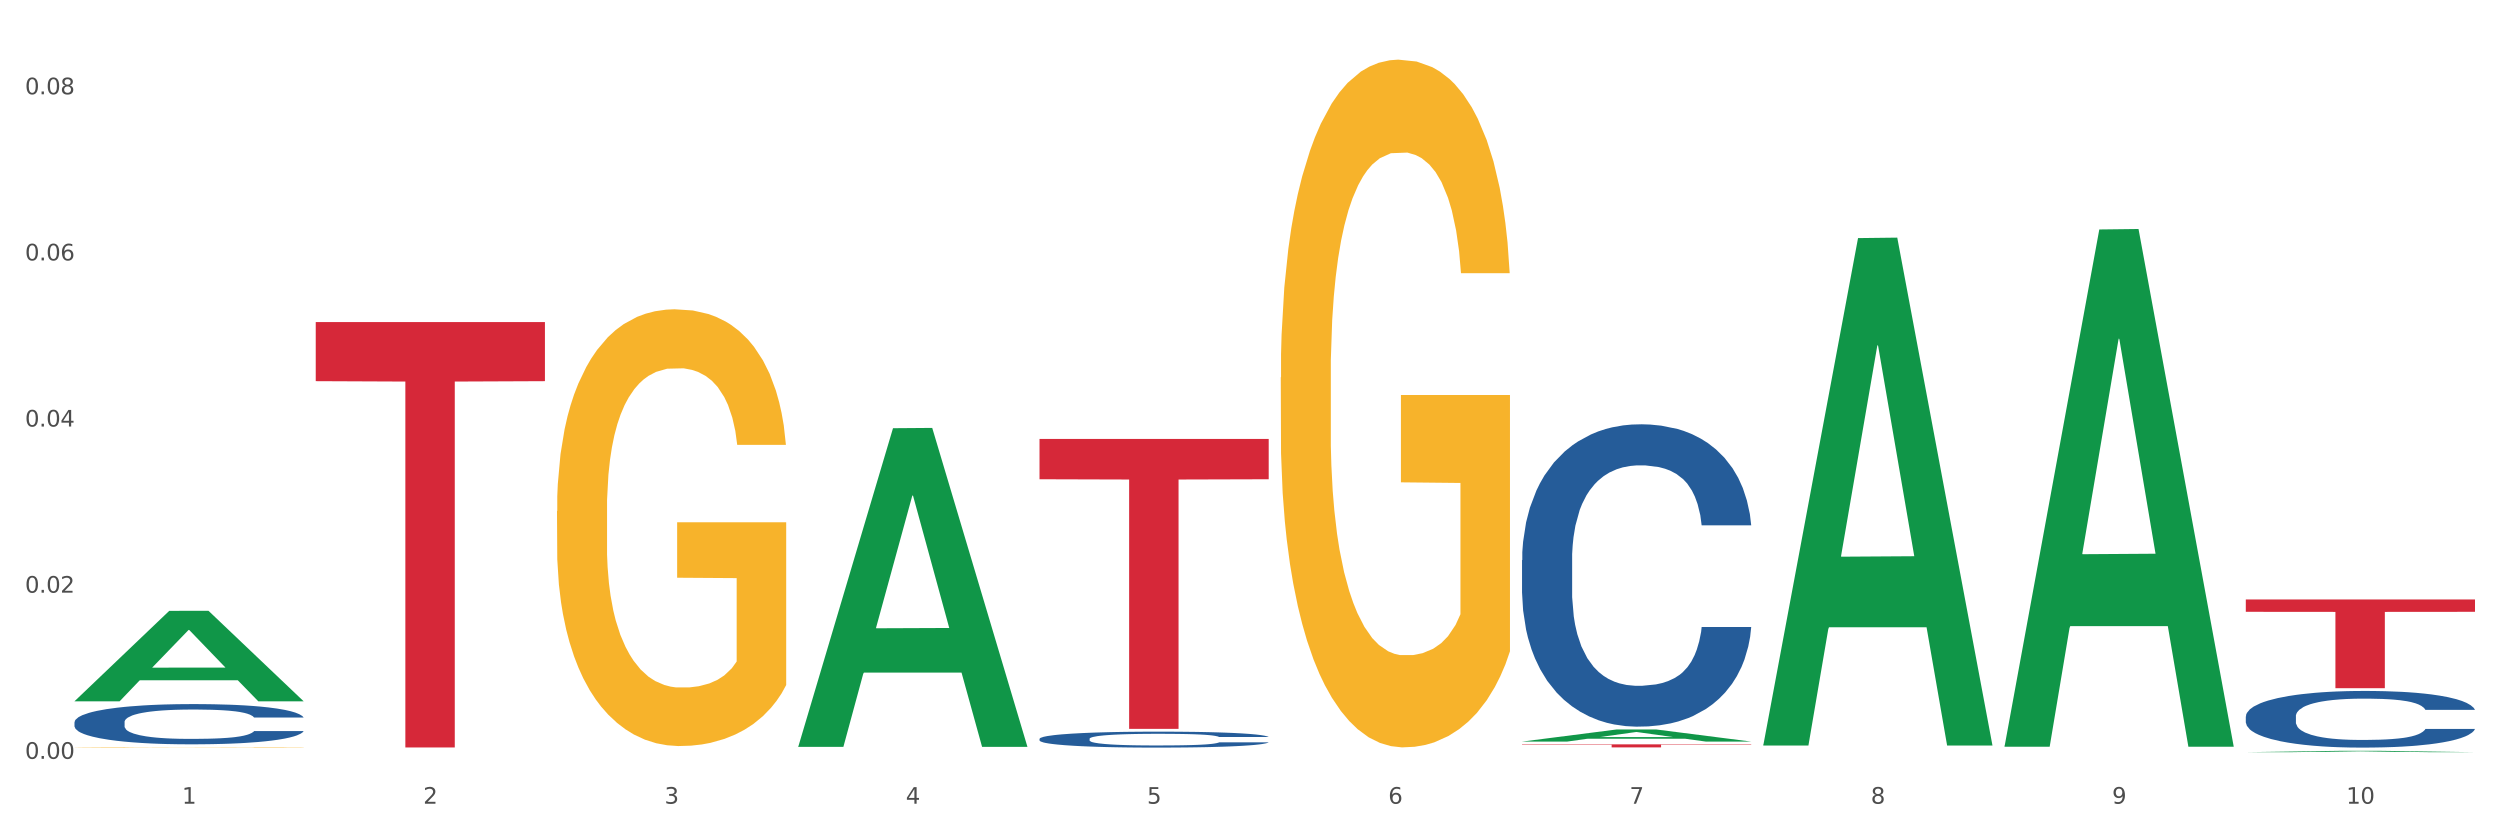
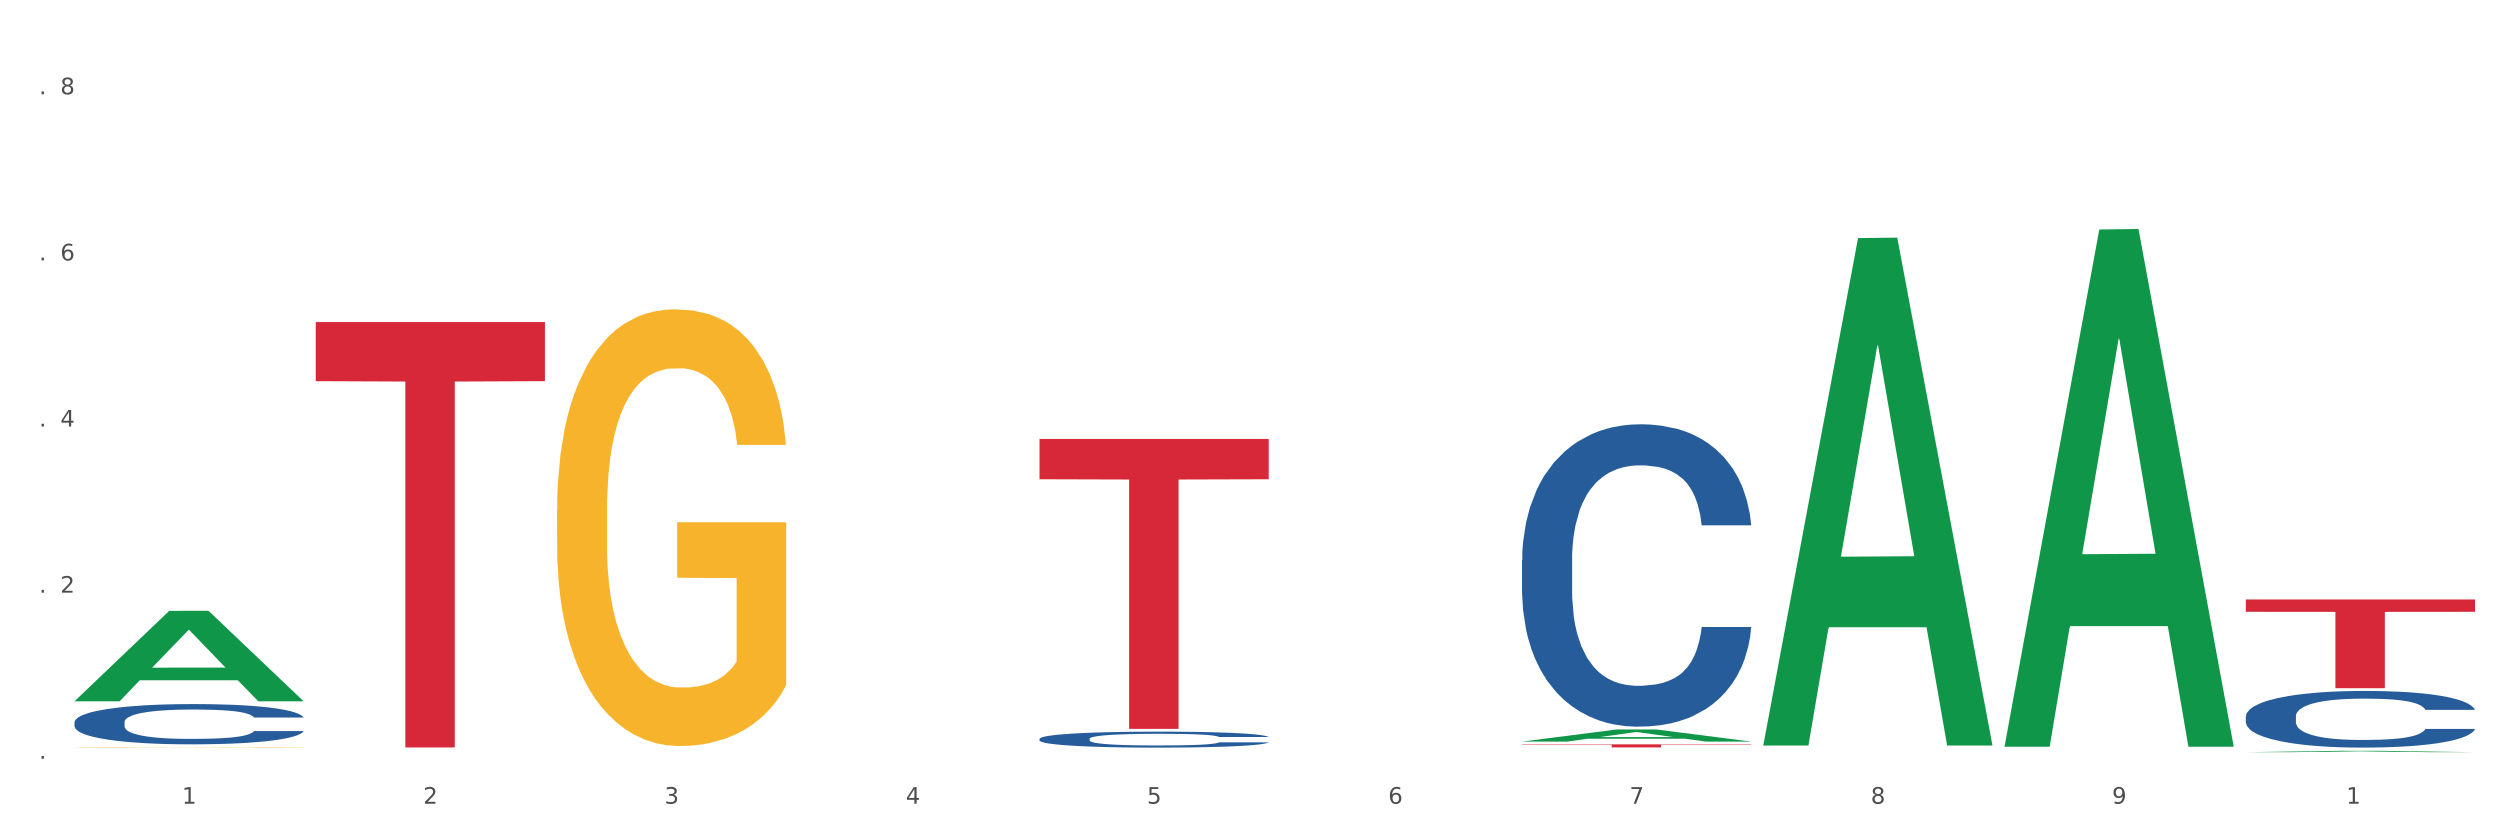
<svg xmlns="http://www.w3.org/2000/svg" xmlns:xlink="http://www.w3.org/1999/xlink" width="1080pt" height="360pt" viewBox="0 0 1080 360" version="1.1">
  <rect x="0" y="0" width="1080" height="360" fill="#333333" stroke="none" />
  <defs>
    <style type="text/css">*{stroke-linejoin: round; stroke-linecap: butt}</style>
  </defs>
  <g id="figure_1">
    <g id="patch_1">
      <path d="M 0 360  L 1080 360  L 1080 0  L 0 0  z " style="fill: #ffffff; stroke: #ffffff; stroke-linejoin: miter" />
    </g>
    <g id="axes_1">
      <g id="matplotlib.axis_1">
        <g id="xtick_1">
          <g id="text_1">
            <g style="fill: #4d4d4d" transform="translate(78.627 347.204) scale(0.096 -0.096)">
              <defs>
                <path id="DejaVuSans-31" d="M 794 531  L 1825 531  L 1825 4091  L 703 3866  L 703 4441  L 1819 4666  L 2450 4666  L 2450 531  L 3481 531  L 3481 0  L 794 0  L 794 531  z " transform="scale(0.016)" />
              </defs>
              <use xlink:href="#DejaVuSans-31" />
            </g>
          </g>
        </g>
        <g id="xtick_2">
          <g id="text_2">
            <g style="fill: #4d4d4d" transform="translate(182.851 347.204) scale(0.096 -0.096)">
              <defs>
                <path id="DejaVuSans-32" d="M 1228 531  L 3431 531  L 3431 0  L 469 0  L 469 531  Q 828 903 1448 1529  Q 2069 2156 2228 2338  Q 2531 2678 2651 2914  Q 2772 3150 2772 3378  Q 2772 3750 2511 3984  Q 2250 4219 1831 4219  Q 1534 4219 1204 4116  Q 875 4013 500 3803  L 500 4441  Q 881 4594 1212 4672  Q 1544 4750 1819 4750  Q 2544 4750 2975 4387  Q 3406 4025 3406 3419  Q 3406 3131 3298 2873  Q 3191 2616 2906 2266  Q 2828 2175 2409 1742  Q 1991 1309 1228 531  z " transform="scale(0.016)" />
              </defs>
              <use xlink:href="#DejaVuSans-32" />
            </g>
          </g>
        </g>
        <g id="xtick_3">
          <g id="text_3">
            <g style="fill: #4d4d4d" transform="translate(287.074 347.204) scale(0.096 -0.096)">
              <defs>
                <path id="DejaVuSans-33" d="M 2597 2516  Q 3050 2419 3304 2112  Q 3559 1806 3559 1356  Q 3559 666 3084 287  Q 2609 -91 1734 -91  Q 1441 -91 1130 -33  Q 819 25 488 141  L 488 750  Q 750 597 1062 519  Q 1375 441 1716 441  Q 2309 441 2620 675  Q 2931 909 2931 1356  Q 2931 1769 2642 2001  Q 2353 2234 1838 2234  L 1294 2234  L 1294 2753  L 1863 2753  Q 2328 2753 2575 2939  Q 2822 3125 2822 3475  Q 2822 3834 2567 4026  Q 2313 4219 1838 4219  Q 1578 4219 1281 4162  Q 984 4106 628 3988  L 628 4550  Q 988 4650 1302 4700  Q 1616 4750 1894 4750  Q 2613 4750 3031 4423  Q 3450 4097 3450 3541  Q 3450 3153 3228 2886  Q 3006 2619 2597 2516  z " transform="scale(0.016)" />
              </defs>
              <use xlink:href="#DejaVuSans-33" />
            </g>
          </g>
        </g>
        <g id="xtick_4">
          <g id="text_4">
            <g style="fill: #4d4d4d" transform="translate(391.298 347.204) scale(0.096 -0.096)">
              <defs>
                <path id="DejaVuSans-34" d="M 2419 4116  L 825 1625  L 2419 1625  L 2419 4116  z M 2253 4666  L 3047 4666  L 3047 1625  L 3713 1625  L 3713 1100  L 3047 1100  L 3047 0  L 2419 0  L 2419 1100  L 313 1100  L 313 1709  L 2253 4666  z " transform="scale(0.016)" />
              </defs>
              <use xlink:href="#DejaVuSans-34" />
            </g>
          </g>
        </g>
        <g id="xtick_5">
          <g id="text_5">
            <g style="fill: #4d4d4d" transform="translate(495.522 347.204) scale(0.096 -0.096)">
              <defs>
                <path id="DejaVuSans-35" d="M 691 4666  L 3169 4666  L 3169 4134  L 1269 4134  L 1269 2991  Q 1406 3038 1543 3061  Q 1681 3084 1819 3084  Q 2600 3084 3056 2656  Q 3513 2228 3513 1497  Q 3513 744 3044 326  Q 2575 -91 1722 -91  Q 1428 -91 1123 -41  Q 819 9 494 109  L 494 744  Q 775 591 1075 516  Q 1375 441 1709 441  Q 2250 441 2565 725  Q 2881 1009 2881 1497  Q 2881 1984 2565 2268  Q 2250 2553 1709 2553  Q 1456 2553 1204 2497  Q 953 2441 691 2322  L 691 4666  z " transform="scale(0.016)" />
              </defs>
              <use xlink:href="#DejaVuSans-35" />
            </g>
          </g>
        </g>
        <g id="xtick_6">
          <g id="text_6">
            <g style="fill: #4d4d4d" transform="translate(599.745 347.204) scale(0.096 -0.096)">
              <defs>
                <path id="DejaVuSans-36" d="M 2113 2584  Q 1688 2584 1439 2293  Q 1191 2003 1191 1497  Q 1191 994 1439 701  Q 1688 409 2113 409  Q 2538 409 2786 701  Q 3034 994 3034 1497  Q 3034 2003 2786 2293  Q 2538 2584 2113 2584  z M 3366 4563  L 3366 3988  Q 3128 4100 2886 4159  Q 2644 4219 2406 4219  Q 1781 4219 1451 3797  Q 1122 3375 1075 2522  Q 1259 2794 1537 2939  Q 1816 3084 2150 3084  Q 2853 3084 3261 2657  Q 3669 2231 3669 1497  Q 3669 778 3244 343  Q 2819 -91 2113 -91  Q 1303 -91 875 529  Q 447 1150 447 2328  Q 447 3434 972 4092  Q 1497 4750 2381 4750  Q 2619 4750 2861 4703  Q 3103 4656 3366 4563  z " transform="scale(0.016)" />
              </defs>
              <use xlink:href="#DejaVuSans-36" />
            </g>
          </g>
        </g>
        <g id="xtick_7">
          <g id="text_7">
            <g style="fill: #4d4d4d" transform="translate(703.969 347.204) scale(0.096 -0.096)">
              <defs>
                <path id="DejaVuSans-37" d="M 525 4666  L 3525 4666  L 3525 4397  L 1831 0  L 1172 0  L 2766 4134  L 525 4134  L 525 4666  z " transform="scale(0.016)" />
              </defs>
              <use xlink:href="#DejaVuSans-37" />
            </g>
          </g>
        </g>
        <g id="xtick_8">
          <g id="text_8">
            <g style="fill: #4d4d4d" transform="translate(808.193 347.204) scale(0.096 -0.096)">
              <defs>
                <path id="DejaVuSans-38" d="M 2034 2216  Q 1584 2216 1326 1975  Q 1069 1734 1069 1313  Q 1069 891 1326 650  Q 1584 409 2034 409  Q 2484 409 2743 651  Q 3003 894 3003 1313  Q 3003 1734 2745 1975  Q 2488 2216 2034 2216  z M 1403 2484  Q 997 2584 770 2862  Q 544 3141 544 3541  Q 544 4100 942 4425  Q 1341 4750 2034 4750  Q 2731 4750 3128 4425  Q 3525 4100 3525 3541  Q 3525 3141 3298 2862  Q 3072 2584 2669 2484  Q 3125 2378 3379 2068  Q 3634 1759 3634 1313  Q 3634 634 3220 271  Q 2806 -91 2034 -91  Q 1263 -91 848 271  Q 434 634 434 1313  Q 434 1759 690 2068  Q 947 2378 1403 2484  z M 1172 3481  Q 1172 3119 1398 2916  Q 1625 2713 2034 2713  Q 2441 2713 2670 2916  Q 2900 3119 2900 3481  Q 2900 3844 2670 4047  Q 2441 4250 2034 4250  Q 1625 4250 1398 4047  Q 1172 3844 1172 3481  z " transform="scale(0.016)" />
              </defs>
              <use xlink:href="#DejaVuSans-38" />
            </g>
          </g>
        </g>
        <g id="xtick_9">
          <g id="text_9">
            <g style="fill: #4d4d4d" transform="translate(912.416 347.204) scale(0.096 -0.096)">
              <defs>
                <path id="DejaVuSans-39" d="M 703 97  L 703 672  Q 941 559 1184 500  Q 1428 441 1663 441  Q 2288 441 2617 861  Q 2947 1281 2994 2138  Q 2813 1869 2534 1725  Q 2256 1581 1919 1581  Q 1219 1581 811 2004  Q 403 2428 403 3163  Q 403 3881 828 4315  Q 1253 4750 1959 4750  Q 2769 4750 3195 4129  Q 3622 3509 3622 2328  Q 3622 1225 3098 567  Q 2575 -91 1691 -91  Q 1453 -91 1209 -44  Q 966 3 703 97  z M 1959 2075  Q 2384 2075 2632 2365  Q 2881 2656 2881 3163  Q 2881 3666 2632 3958  Q 2384 4250 1959 4250  Q 1534 4250 1286 3958  Q 1038 3666 1038 3163  Q 1038 2656 1286 2365  Q 1534 2075 1959 2075  z " transform="scale(0.016)" />
              </defs>
              <use xlink:href="#DejaVuSans-39" />
            </g>
          </g>
        </g>
        <g id="xtick_10">
          <g id="text_10">
            <g style="fill: #4d4d4d" transform="translate(1013.586 347.204) scale(0.096 -0.096)">
              <defs>
-                 <path id="DejaVuSans-30" d="M 2034 4250  Q 1547 4250 1301 3770  Q 1056 3291 1056 2328  Q 1056 1369 1301 889  Q 1547 409 2034 409  Q 2525 409 2770 889  Q 3016 1369 3016 2328  Q 3016 3291 2770 3770  Q 2525 4250 2034 4250  z M 2034 4750  Q 2819 4750 3233 4129  Q 3647 3509 3647 2328  Q 3647 1150 3233 529  Q 2819 -91 2034 -91  Q 1250 -91 836 529  Q 422 1150 422 2328  Q 422 3509 836 4129  Q 1250 4750 2034 4750  z " transform="scale(0.016)" />
-               </defs>
+                 </defs>
              <use xlink:href="#DejaVuSans-31" />
              <use xlink:href="#DejaVuSans-30" transform="translate(63.623 0)" />
            </g>
          </g>
        </g>
        <g id="xtick_11" />
        <g id="xtick_12" />
        <g id="xtick_13" />
        <g id="xtick_14" />
        <g id="xtick_15" />
        <g id="xtick_16" />
        <g id="xtick_17" />
        <g id="xtick_18" />
        <g id="xtick_19" />
      </g>
      <g id="matplotlib.axis_2">
        <g id="ytick_1">
          <g id="text_11">
            <g style="fill: #4d4d4d" transform="translate(10.8 327.807) scale(0.096 -0.096)">
              <defs>
                <path id="DejaVuSans-2e" d="M 684 794  L 1344 794  L 1344 0  L 684 0  L 684 794  z " transform="scale(0.016)" />
              </defs>
              <use xlink:href="#DejaVuSans-30" />
              <use xlink:href="#DejaVuSans-2e" transform="translate(63.623 0)" />
              <use xlink:href="#DejaVuSans-30" transform="translate(95.41 0)" />
              <use xlink:href="#DejaVuSans-30" transform="translate(159.033 0)" />
            </g>
          </g>
        </g>
        <g id="ytick_2">
          <g id="text_12">
            <g style="fill: #4d4d4d" transform="translate(10.8 256.04) scale(0.096 -0.096)">
              <use xlink:href="#DejaVuSans-30" />
              <use xlink:href="#DejaVuSans-2e" transform="translate(63.623 0)" />
              <use xlink:href="#DejaVuSans-30" transform="translate(95.41 0)" />
              <use xlink:href="#DejaVuSans-32" transform="translate(159.033 0)" />
            </g>
          </g>
        </g>
        <g id="ytick_3">
          <g id="text_13">
            <g style="fill: #4d4d4d" transform="translate(10.8 184.272) scale(0.096 -0.096)">
              <use xlink:href="#DejaVuSans-30" />
              <use xlink:href="#DejaVuSans-2e" transform="translate(63.623 0)" />
              <use xlink:href="#DejaVuSans-30" transform="translate(95.41 0)" />
              <use xlink:href="#DejaVuSans-34" transform="translate(159.033 0)" />
            </g>
          </g>
        </g>
        <g id="ytick_4">
          <g id="text_14">
            <g style="fill: #4d4d4d" transform="translate(10.8 112.504) scale(0.096 -0.096)">
              <use xlink:href="#DejaVuSans-30" />
              <use xlink:href="#DejaVuSans-2e" transform="translate(63.623 0)" />
              <use xlink:href="#DejaVuSans-30" transform="translate(95.41 0)" />
              <use xlink:href="#DejaVuSans-36" transform="translate(159.033 0)" />
            </g>
          </g>
        </g>
        <g id="ytick_5">
          <g id="text_15">
            <g style="fill: #4d4d4d" transform="translate(10.8 40.737) scale(0.096 -0.096)">
              <use xlink:href="#DejaVuSans-30" />
              <use xlink:href="#DejaVuSans-2e" transform="translate(63.623 0)" />
              <use xlink:href="#DejaVuSans-30" transform="translate(95.41 0)" />
              <use xlink:href="#DejaVuSans-38" transform="translate(159.033 0)" />
            </g>
          </g>
        </g>
        <g id="ytick_6" />
        <g id="ytick_7" />
        <g id="ytick_8" />
        <g id="ytick_9" />
      </g>
      <g id="PolyCollection_1">
        <path d="M 32.175 302.896  L 32.277 302.859  L 73.107 263.889  L 90.051 263.853  L 131.187 302.97  L 111.589 302.97  L 102.709 293.861  L 60.552 293.861  L 60.246 294.008  L 51.671 302.97  L 32.175 302.97  L 32.175 302.896  L 65.86 288.425  L 97.401 288.388  L 81.783 272.19  L 81.579 272.117  L 81.375 272.227  L 65.758 288.388  L 65.86 288.425  L 32.175 302.896  z " clip-path="url(#p248bb81312)" style="fill: #109648" />
        <path d="M 970.188 309.485  L 970.305 309.463  L 970.305 308.837  L 970.656 307.987  L 971.943 306.422  L 973.582 305.237  L 976.39 303.851  L 977.912 303.27  L 979.902 302.622  L 983.998 301.571  L 988.679 300.677  L 991.956 300.185  L 994.414 299.872  L 999.915 299.313  L 1003.075 299.067  L 1006.352 298.866  L 1009.161 298.732  L 1013.842 298.575  L 1017.587 298.508  L 1021.917 298.486  L 1025.546 298.508  L 1030.344 298.598  L 1037.366 298.866  L 1040.058 299.022  L 1043.686 299.291  L 1047.431 299.648  L 1050.474 300.006  L 1053.985 300.52  L 1057.613 301.191  L 1061.125 302.04  L 1063.582 302.823  L 1065.572 303.65  L 1067.327 304.656  L 1068.615 305.752  L 1069.2 306.668  L 1047.782 306.668  L 1047.197 305.841  L 1046.027 304.947  L 1044.857 304.343  L 1043.569 303.851  L 1041.58 303.292  L 1039.824 302.935  L 1036.898 302.51  L 1034.206 302.242  L 1031.983 302.085  L 1029.291 301.951  L 1023.556 301.817  L 1019.46 301.817  L 1016.885 301.862  L 1013.725 301.973  L 1011.033 302.13  L 1007.873 302.398  L 1005.415 302.689  L 1002.958 303.069  L 1001.553 303.337  L 999.447 303.829  L 998.042 304.231  L 996.17 304.924  L 995.116 305.416  L 993.244 306.691  L 992.424 307.63  L 992.073 308.278  L 991.839 308.993  L 991.839 312.481  L 992.541 314.046  L 993.127 314.717  L 994.063 315.477  L 995.818 316.46  L 998.393 317.422  L 1001.085 318.115  L 1003.309 318.54  L 1005.415 318.853  L 1007.522 319.099  L 1010.097 319.322  L 1012.203 319.456  L 1015.363 319.59  L 1019.109 319.657  L 1022.035 319.657  L 1028.003 319.546  L 1030.695 319.434  L 1033.27 319.277  L 1036.079 319.031  L 1038.303 318.763  L 1039.59 318.562  L 1041.697 318.137  L 1043.335 317.69  L 1044.739 317.176  L 1045.676 316.729  L 1046.729 316.058  L 1047.548 315.298  L 1047.782 314.896  L 1069.2 314.896  L 1068.732 315.7  L 1067.913 316.483  L 1066.274 317.534  L 1064.987 318.137  L 1062.997 318.875  L 1060.89 319.501  L 1057.965 320.194  L 1055.273 320.708  L 1052.464 321.155  L 1049.421 321.558  L 1043.92 322.117  L 1041.931 322.273  L 1037.717 322.541  L 1034.44 322.698  L 1029.642 322.854  L 1024.726 322.944  L 1019.577 322.966  L 1015.012 322.922  L 1009.98 322.787  L 1006.82 322.653  L 1003.309 322.452  L 999.212 322.139  L 995.35 321.759  L 991.722 321.312  L 988.328 320.798  L 985.168 320.216  L 981.072 319.255  L 978.029 318.316  L 975.805 317.444  L 974.284 316.706  L 972.762 315.767  L 971.943 315.119  L 970.656 313.554  L 970.188 312.101  L 970.188 309.485  z " clip-path="url(#p248bb81312)" style="fill: #255c99" />
        <path d="M 657.517 241.985  L 657.634 241.865  L 657.634 238.525  L 657.985 233.992  L 659.272 225.641  L 660.911 219.318  L 663.72 211.921  L 665.241 208.819  L 667.231 205.359  L 671.327 199.752  L 676.008 194.98  L 679.285 192.356  L 681.743 190.685  L 687.244 187.703  L 690.404 186.39  L 693.681 185.317  L 696.49 184.601  L 701.171 183.766  L 704.916 183.408  L 709.247 183.289  L 712.875 183.408  L 717.673 183.885  L 724.695 185.317  L 727.387 186.152  L 731.015 187.584  L 734.76 189.492  L 737.803 191.401  L 741.314 194.145  L 744.943 197.724  L 748.454 202.258  L 750.911 206.433  L 752.901 210.847  L 754.657 216.216  L 755.944 222.062  L 756.529 226.953  L 735.112 226.953  L 734.526 222.539  L 733.356 217.767  L 732.186 214.546  L 730.898 211.921  L 728.909 208.938  L 727.153 207.03  L 724.227 204.763  L 721.535 203.331  L 719.312 202.496  L 716.62 201.78  L 710.885 201.065  L 706.789 201.065  L 704.214 201.303  L 701.054 201.9  L 698.362 202.735  L 695.202 204.166  L 692.745 205.717  L 690.287 207.745  L 688.882 209.177  L 686.776 211.802  L 685.371 213.949  L 683.499 217.647  L 682.445 220.272  L 680.573 227.072  L 679.754 232.083  L 679.402 235.543  L 679.168 239.36  L 679.168 257.971  L 679.871 266.322  L 680.456 269.901  L 681.392 273.957  L 683.148 279.207  L 685.722 284.337  L 688.414 288.035  L 690.638 290.302  L 692.745 291.972  L 694.851 293.284  L 697.426 294.477  L 699.533 295.193  L 702.693 295.909  L 706.438 296.267  L 709.364 296.267  L 715.332 295.67  L 718.024 295.074  L 720.599 294.239  L 723.408 292.926  L 725.632 291.495  L 726.919 290.421  L 729.026 288.154  L 730.664 285.768  L 732.069 283.024  L 733.005 280.638  L 734.058 277.059  L 734.877 273.003  L 735.112 270.856  L 756.529 270.856  L 756.061 275.15  L 755.242 279.326  L 753.603 284.933  L 752.316 288.154  L 750.326 292.091  L 748.22 295.432  L 745.294 299.13  L 742.602 301.874  L 739.793 304.26  L 736.75 306.407  L 731.249 309.39  L 729.26 310.225  L 725.046 311.657  L 721.769 312.492  L 716.971 313.327  L 712.055 313.804  L 706.906 313.923  L 702.341 313.685  L 697.309 312.969  L 694.149 312.253  L 690.638 311.179  L 686.542 309.509  L 682.679 307.481  L 679.051 305.095  L 675.657 302.351  L 672.497 299.249  L 668.401 294.119  L 665.358 289.109  L 663.134 284.456  L 661.613 280.519  L 660.091 275.508  L 659.272 272.049  L 657.985 263.698  L 657.517 255.943  L 657.517 241.985  z " clip-path="url(#p248bb81312)" style="fill: #255c99" />
        <path d="M 449.069 319.17  L 449.187 319.164  L 449.187 318.988  L 449.538 318.749  L 450.825 318.308  L 452.464 317.974  L 455.272 317.584  L 456.794 317.421  L 458.783 317.238  L 462.88 316.942  L 467.561 316.69  L 470.838 316.552  L 473.296 316.464  L 478.797 316.306  L 481.957 316.237  L 485.234 316.18  L 488.042 316.143  L 492.724 316.099  L 496.469 316.08  L 500.799 316.073  L 504.427 316.08  L 509.226 316.105  L 516.248 316.18  L 518.94 316.224  L 522.568 316.3  L 526.313 316.401  L 529.356 316.501  L 532.867 316.646  L 536.495 316.835  L 540.006 317.074  L 542.464 317.295  L 544.454 317.528  L 546.209 317.811  L 547.497 318.119  L 548.082 318.377  L 526.664 318.377  L 526.079 318.144  L 524.909 317.893  L 523.738 317.723  L 522.451 317.584  L 520.461 317.427  L 518.706 317.326  L 515.78 317.206  L 513.088 317.131  L 510.864 317.087  L 508.173 317.049  L 502.438 317.011  L 498.342 317.011  L 495.767 317.024  L 492.607 317.055  L 489.915 317.099  L 486.755 317.175  L 484.297 317.257  L 481.84 317.364  L 480.435 317.439  L 478.328 317.578  L 476.924 317.691  L 475.051 317.886  L 473.998 318.025  L 472.126 318.384  L 471.306 318.648  L 470.955 318.831  L 470.721 319.032  L 470.721 320.014  L 471.423 320.455  L 472.009 320.643  L 472.945 320.857  L 474.7 321.134  L 477.275 321.405  L 479.967 321.6  L 482.191 321.72  L 484.297 321.808  L 486.404 321.877  L 488.979 321.94  L 491.085 321.978  L 494.245 322.016  L 497.991 322.035  L 500.916 322.035  L 506.885 322.003  L 509.577 321.972  L 512.152 321.928  L 514.961 321.858  L 517.184 321.783  L 518.472 321.726  L 520.578 321.607  L 522.217 321.481  L 523.621 321.336  L 524.558 321.21  L 525.611 321.021  L 526.43 320.807  L 526.664 320.694  L 548.082 320.694  L 547.614 320.92  L 546.795 321.141  L 545.156 321.437  L 543.869 321.607  L 541.879 321.814  L 539.772 321.991  L 536.846 322.186  L 534.155 322.33  L 531.346 322.456  L 528.303 322.57  L 522.802 322.727  L 520.813 322.771  L 516.599 322.847  L 513.322 322.891  L 508.524 322.935  L 503.608 322.96  L 498.459 322.966  L 493.894 322.954  L 488.862 322.916  L 485.702 322.878  L 482.191 322.821  L 478.094 322.733  L 474.232 322.626  L 470.604 322.5  L 467.21 322.356  L 464.05 322.192  L 459.954 321.921  L 456.911 321.657  L 454.687 321.411  L 453.166 321.204  L 451.644 320.939  L 450.825 320.757  L 449.538 320.316  L 449.069 319.907  L 449.069 319.17  z " clip-path="url(#p248bb81312)" style="fill: #255c99" />
        <path d="M 32.175 311.975  L 32.292 311.959  L 32.292 311.515  L 32.643 310.911  L 33.931 309.8  L 35.569 308.958  L 38.378 307.974  L 39.899 307.561  L 41.889 307.101  L 45.985 306.354  L 50.667 305.719  L 53.944 305.37  L 56.401 305.148  L 61.902 304.751  L 65.062 304.576  L 68.339 304.433  L 71.148 304.338  L 75.829 304.227  L 79.575 304.179  L 83.905 304.163  L 87.533 304.179  L 92.331 304.243  L 99.354 304.433  L 102.045 304.544  L 105.674 304.735  L 109.419 304.989  L 112.462 305.243  L 115.973 305.608  L 119.601 306.084  L 123.112 306.688  L 125.57 307.244  L 127.559 307.831  L 129.315 308.546  L 130.602 309.324  L 131.187 309.975  L 109.77 309.975  L 109.185 309.387  L 108.014 308.752  L 106.844 308.323  L 105.557 307.974  L 103.567 307.577  L 101.811 307.323  L 98.886 307.021  L 96.194 306.831  L 93.97 306.72  L 91.278 306.624  L 85.543 306.529  L 81.447 306.529  L 78.872 306.561  L 75.712 306.64  L 73.021 306.751  L 69.861 306.942  L 67.403 307.148  L 64.945 307.418  L 63.541 307.609  L 61.434 307.958  L 60.03 308.244  L 58.157 308.736  L 57.104 309.085  L 55.231 309.991  L 54.412 310.657  L 54.061 311.118  L 53.827 311.626  L 53.827 314.103  L 54.529 315.214  L 55.114 315.691  L 56.05 316.231  L 57.806 316.929  L 60.381 317.612  L 63.072 318.104  L 65.296 318.406  L 67.403 318.628  L 69.509 318.803  L 72.084 318.962  L 74.191 319.057  L 77.351 319.152  L 81.096 319.2  L 84.022 319.2  L 89.991 319.12  L 92.683 319.041  L 95.257 318.93  L 98.066 318.755  L 100.29 318.565  L 101.577 318.422  L 103.684 318.12  L 105.322 317.803  L 106.727 317.437  L 107.663 317.12  L 108.717 316.643  L 109.536 316.104  L 109.77 315.818  L 131.187 315.818  L 130.719 316.389  L 129.9 316.945  L 128.262 317.691  L 126.974 318.12  L 124.985 318.644  L 122.878 319.089  L 119.952 319.581  L 117.26 319.946  L 114.451 320.264  L 111.408 320.55  L 105.908 320.946  L 103.918 321.058  L 99.705 321.248  L 96.428 321.359  L 91.629 321.47  L 86.714 321.534  L 81.564 321.55  L 77 321.518  L 71.967 321.423  L 68.807 321.328  L 65.296 321.185  L 61.2 320.962  L 57.338 320.692  L 53.71 320.375  L 50.316 320.01  L 47.156 319.597  L 43.059 318.914  L 40.016 318.247  L 37.793 317.628  L 36.271 317.104  L 34.75 316.437  L 33.931 315.977  L 32.643 314.865  L 32.175 313.833  L 32.175 311.975  z " clip-path="url(#p248bb81312)" style="fill: #255c99" />
-         <path d="M 553.293 163.056  L 553.41 162.785  L 553.41 153.017  L 553.644 144.605  L 554.813 124.255  L 556.566 107.432  L 557.852 98.478  L 559.138 91.152  L 560.658 83.826  L 562.528 76.228  L 565.918 65.103  L 568.022 59.405  L 570.594 53.436  L 575.27 44.753  L 578.66 39.869  L 582.167 35.799  L 587.895 30.915  L 591.636 28.744  L 595.61 27.116  L 600.403 26.031  L 604.027 25.759  L 611.976 26.574  L 618.756 29.016  L 622.029 30.915  L 626.237 34.171  L 628.458 36.342  L 632.082 40.683  L 635.823 46.381  L 638.395 51.265  L 642.252 60.491  L 645.175 69.716  L 647.863 81.112  L 649.266 88.981  L 650.318 96.307  L 651.253 104.719  L 652.189 118.014  L 631.147 118.014  L 630.329 108.517  L 629.043 99.563  L 627.173 90.88  L 625.536 85.454  L 622.73 78.67  L 620.159 74.329  L 617.47 71.073  L 614.197 68.359  L 611.625 67.003  L 608.001 65.917  L 600.87 66.189  L 596.078 68.359  L 592.805 71.073  L 590.7 73.515  L 588.83 76.228  L 586.726 80.027  L 584.271 85.725  L 582.518 90.88  L 580.764 97.392  L 579.361 103.905  L 578.075 111.502  L 577.023 119.642  L 576.205 128.054  L 575.504 138.364  L 574.919 155.459  L 574.919 192.632  L 575.153 201.043  L 575.737 212.168  L 576.439 220.579  L 577.608 230.619  L 578.66 237.402  L 580.647 247.171  L 582.868 255.311  L 584.622 260.466  L 586.375 264.807  L 589.415 270.777  L 592.805 275.661  L 595.727 278.646  L 599.702 281.359  L 602.39 282.444  L 604.728 282.987  L 610.456 282.987  L 614.548 282.173  L 619.107 280.274  L 622.613 277.832  L 625.536 274.847  L 628.809 269.963  L 630.913 265.35  L 630.913 208.641  L 605.196 208.369  L 605.196 170.653  L 652.306 170.653  L 652.306 281.359  L 650.318 287.057  L 648.097 292.212  L 645.759 296.825  L 642.252 302.523  L 638.044 307.95  L 634.303 311.749  L 630.329 315.005  L 625.653 317.989  L 619.574 320.703  L 615.833 321.788  L 611.158 322.602  L 605.663 322.874  L 600.87 322.331  L 596.195 320.974  L 591.285 318.532  L 586.492 315.005  L 582.868 311.477  L 579.244 307.136  L 575.387 301.438  L 572.347 296.011  L 570.009 291.127  L 567.438 284.886  L 564.632 276.746  L 562.528 269.42  L 560.658 261.823  L 558.67 252.055  L 557.268 243.643  L 555.865 233.061  L 555.047 225.192  L 554.111 212.982  L 553.41 195.888  L 553.293 163.056  z " clip-path="url(#p248bb81312)" style="fill: #f7b32b" />
        <path d="M 240.622 220.8  L 240.739 220.628  L 240.739 214.424  L 240.973 209.082  L 242.142 196.158  L 243.895 185.474  L 245.181 179.787  L 246.467 175.134  L 247.987 170.481  L 249.857 165.656  L 253.247 158.591  L 255.351 154.972  L 257.923 151.181  L 262.599 145.667  L 265.989 142.565  L 269.496 139.98  L 275.224 136.878  L 278.965 135.5  L 282.939 134.466  L 287.732 133.777  L 291.356 133.604  L 299.305 134.121  L 306.085 135.672  L 309.358 136.878  L 313.566 138.946  L 315.788 140.325  L 319.411 143.082  L 323.152 146.701  L 325.724 149.803  L 329.581 155.662  L 332.504 161.521  L 335.193 168.758  L 336.595 173.756  L 337.647 178.408  L 338.583 183.75  L 339.518 192.194  L 318.476 192.194  L 317.658 186.163  L 316.372 180.476  L 314.502 174.962  L 312.865 171.515  L 310.06 167.207  L 307.488 164.45  L 304.799 162.382  L 301.526 160.659  L 298.954 159.797  L 295.33 159.108  L 288.2 159.28  L 283.407 160.659  L 280.134 162.382  L 278.03 163.933  L 276.159 165.656  L 274.055 168.069  L 271.6 171.688  L 269.847 174.962  L 268.093 179.098  L 266.69 183.233  L 265.405 188.058  L 264.352 193.228  L 263.534 198.57  L 262.833 205.118  L 262.248 215.975  L 262.248 239.583  L 262.482 244.925  L 263.067 251.99  L 263.768 257.332  L 264.937 263.708  L 265.989 268.016  L 267.976 274.22  L 270.197 279.39  L 271.951 282.664  L 273.704 285.421  L 276.744 289.212  L 280.134 292.314  L 283.056 294.21  L 287.031 295.933  L 289.719 296.622  L 292.057 296.967  L 297.785 296.967  L 301.877 296.45  L 306.436 295.243  L 309.943 293.693  L 312.865 291.797  L 316.138 288.695  L 318.242 285.766  L 318.242 249.75  L 292.525 249.578  L 292.525 225.625  L 339.635 225.625  L 339.635 295.933  L 337.647 299.552  L 335.426 302.826  L 333.088 305.755  L 329.581 309.374  L 325.373 312.82  L 321.632 315.233  L 317.658 317.301  L 312.982 319.196  L 306.903 320.92  L 303.163 321.609  L 298.487 322.126  L 292.992 322.298  L 288.2 321.954  L 283.524 321.092  L 278.614 319.541  L 273.821 317.301  L 270.197 315.061  L 266.574 312.303  L 262.716 308.685  L 259.677 305.238  L 257.339 302.136  L 254.767 298.173  L 251.961 293.003  L 249.857 288.351  L 247.987 283.525  L 246 277.322  L 244.597 271.98  L 243.194 265.259  L 242.376 260.262  L 241.441 252.507  L 240.739 241.651  L 240.622 220.8  z " clip-path="url(#p248bb81312)" style="fill: #f7b32b" />
        <path d="M 136.399 139.122  L 235.411 139.122  L 235.411 164.662  L 196.463 164.834  L 196.463 322.904  L 175.112 322.904  L 175.112 164.834  L 136.399 164.662  L 136.399 139.294  L 136.399 139.122  z " clip-path="url(#p248bb81312)" style="fill: #d62839" />
        <path d="M 657.517 321.56  L 756.529 321.56  L 756.529 321.743  L 717.581 321.744  L 717.581 322.875  L 696.23 322.875  L 696.23 321.744  L 657.517 321.743  L 657.517 321.561  L 657.517 321.56  z " clip-path="url(#p248bb81312)" style="fill: #d62839" />
        <path d="M 970.188 258.981  L 1069.2 258.981  L 1069.2 264.305  L 1030.252 264.341  L 1030.252 297.292  L 1008.901 297.292  L 1008.901 264.341  L 970.188 264.305  L 970.188 259.017  L 970.188 258.981  z " clip-path="url(#p248bb81312)" style="fill: #d62839" />
        <path d="M 449.069 189.631  L 548.082 189.631  L 548.082 207.036  L 509.134 207.154  L 509.134 314.88  L 487.783 314.88  L 487.783 207.154  L 449.069 207.036  L 449.069 189.748  L 449.069 189.631  z " clip-path="url(#p248bb81312)" style="fill: #d62839" />
        <path d="M 32.175 322.846  L 32.292 322.846  L 32.292 322.839  L 32.526 322.833  L 33.695 322.817  L 35.448 322.805  L 36.734 322.798  L 38.02 322.792  L 39.54 322.787  L 41.41 322.781  L 44.8 322.773  L 46.904 322.769  L 49.476 322.764  L 54.152 322.758  L 57.542 322.754  L 61.049 322.751  L 66.777 322.747  L 70.517 322.746  L 74.492 322.744  L 79.285 322.744  L 82.909 322.743  L 90.858 322.744  L 97.638 322.746  L 100.911 322.747  L 105.119 322.75  L 107.34 322.751  L 110.964 322.755  L 114.705 322.759  L 117.277 322.763  L 121.134 322.77  L 124.057 322.776  L 126.745 322.785  L 128.148 322.791  L 129.2 322.796  L 130.135 322.803  L 131.071 322.813  L 110.029 322.813  L 109.211 322.806  L 107.925 322.799  L 106.054 322.792  L 104.418 322.788  L 101.612 322.783  L 99.041 322.78  L 96.352 322.777  L 93.079 322.775  L 90.507 322.774  L 86.883 322.774  L 79.752 322.774  L 74.96 322.775  L 71.686 322.777  L 69.582 322.779  L 67.712 322.781  L 65.608 322.784  L 63.153 322.788  L 61.399 322.792  L 59.646 322.797  L 58.243 322.802  L 56.957 322.808  L 55.905 322.814  L 55.087 322.82  L 54.386 322.828  L 53.801 322.841  L 53.801 322.869  L 54.035 322.875  L 54.619 322.883  L 55.321 322.89  L 56.49 322.897  L 57.542 322.902  L 59.529 322.909  L 61.75 322.916  L 63.504 322.919  L 65.257 322.923  L 68.296 322.927  L 71.686 322.931  L 74.609 322.933  L 78.583 322.935  L 81.272 322.936  L 83.61 322.936  L 89.338 322.936  L 93.429 322.936  L 97.988 322.934  L 101.495 322.932  L 104.418 322.93  L 107.691 322.927  L 109.795 322.923  L 109.795 322.881  L 84.078 322.88  L 84.078 322.852  L 131.187 322.852  L 131.187 322.935  L 129.2 322.939  L 126.979 322.943  L 124.641 322.947  L 121.134 322.951  L 116.926 322.955  L 113.185 322.958  L 109.211 322.96  L 104.535 322.963  L 98.456 322.965  L 94.715 322.965  L 90.039 322.966  L 84.545 322.966  L 79.752 322.966  L 75.076 322.965  L 70.167 322.963  L 65.374 322.96  L 61.75 322.958  L 58.126 322.954  L 54.269 322.95  L 51.229 322.946  L 48.891 322.942  L 46.32 322.938  L 43.514 322.932  L 41.41 322.926  L 39.54 322.92  L 37.552 322.913  L 36.15 322.907  L 34.747 322.899  L 33.928 322.893  L 32.993 322.884  L 32.292 322.871  L 32.175 322.846  z " clip-path="url(#p248bb81312)" style="fill: #f7b32b" />
        <path d="M 970.188 324.948  L 970.29 324.948  L 1011.12 324.348  L 1028.064 324.348  L 1069.2 324.95  L 1049.602 324.95  L 1040.721 324.809  L 998.564 324.809  L 998.258 324.812  L 989.684 324.95  L 970.188 324.95  L 970.188 324.948  L 1003.872 324.726  L 1035.413 324.725  L 1019.796 324.476  L 1019.592 324.475  L 1019.388 324.476  L 1003.77 324.725  L 1003.872 324.726  L 970.188 324.948  z " clip-path="url(#p248bb81312)" style="fill: #109648" />
        <path d="M 865.964 322.16  L 866.066 321.95  L 906.896 99.131  L 923.84 98.921  L 964.976 322.58  L 945.378 322.58  L 936.498 270.498  L 894.341 270.498  L 894.034 271.338  L 885.46 322.58  L 865.964 322.58  L 865.964 322.16  L 899.649 239.417  L 931.19 239.207  L 915.572 146.593  L 915.368 146.173  L 915.164 146.803  L 899.547 239.207  L 899.649 239.417  L 865.964 322.16  z " clip-path="url(#p248bb81312)" style="fill: #109648" />
        <path d="M 761.74 321.668  L 761.842 321.462  L 802.672 102.858  L 819.617 102.652  L 860.753 322.08  L 841.154 322.08  L 832.274 270.983  L 790.117 270.983  L 789.811 271.807  L 781.237 322.08  L 761.74 322.08  L 761.74 321.668  L 795.425 240.49  L 826.966 240.284  L 811.349 149.422  L 811.144 149.01  L 810.94 149.628  L 795.323 240.284  L 795.425 240.49  L 761.74 321.668  z " clip-path="url(#p248bb81312)" style="fill: #109648" />
        <path d="M 657.517 320.357  L 657.619 320.352  L 698.449 315.122  L 715.393 315.117  L 756.529 320.367  L 736.931 320.367  L 728.05 319.144  L 685.893 319.144  L 685.587 319.164  L 677.013 320.367  L 657.517 320.367  L 657.517 320.357  L 691.201 318.415  L 722.742 318.41  L 707.125 316.236  L 706.921 316.226  L 706.717 316.241  L 691.099 318.41  L 691.201 318.415  L 657.517 320.357  z " clip-path="url(#p248bb81312)" style="fill: #109648" />
-         <path d="M 344.846 322.394  L 344.948 322.265  L 385.778 184.985  L 402.722 184.855  L 443.858 322.653  L 424.26 322.653  L 415.379 290.565  L 373.223 290.565  L 372.916 291.083  L 364.342 322.653  L 344.846 322.653  L 344.846 322.394  L 378.53 271.416  L 410.072 271.286  L 394.454 214.226  L 394.25 213.968  L 394.046 214.356  L 378.428 271.286  L 378.53 271.416  L 344.846 322.394  z " clip-path="url(#p248bb81312)" style="fill: #109648" />
      </g>
    </g>
  </g>
  <defs>
    <clipPath id="p248bb81312">
      <rect x="32.175" y="10.8" width="1037.025" height="329.109" />
    </clipPath>
  </defs>
</svg>